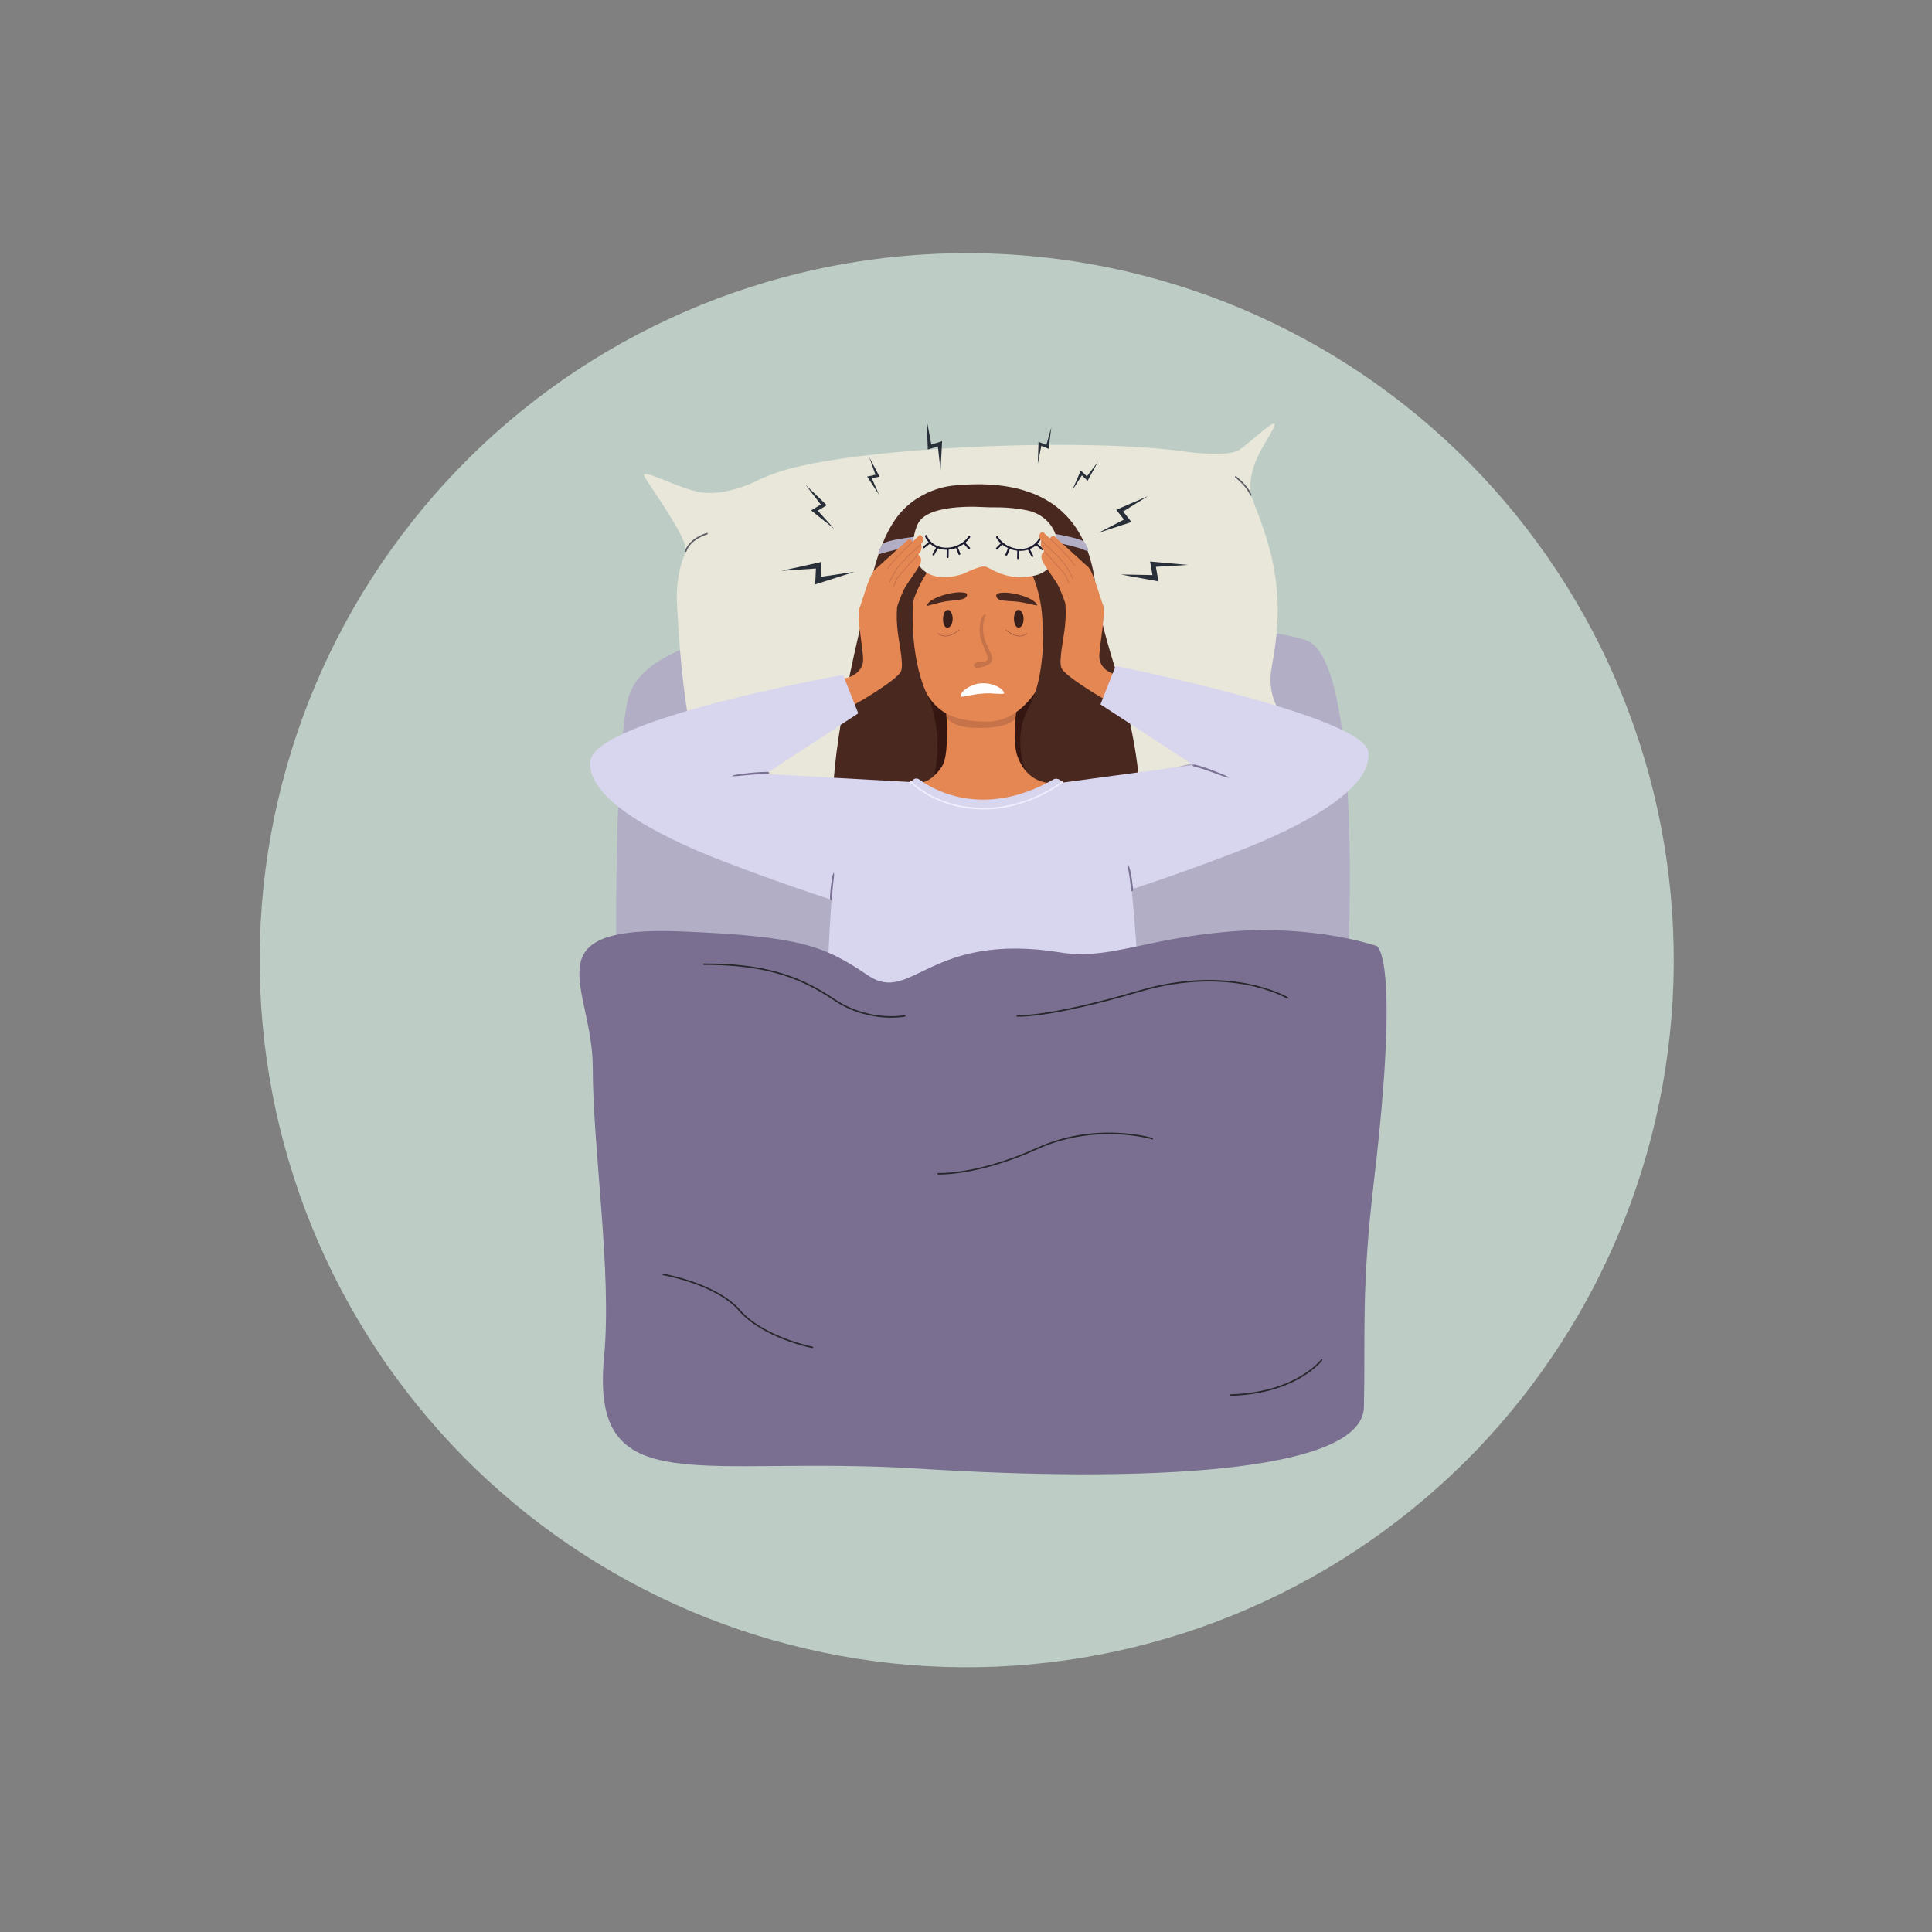
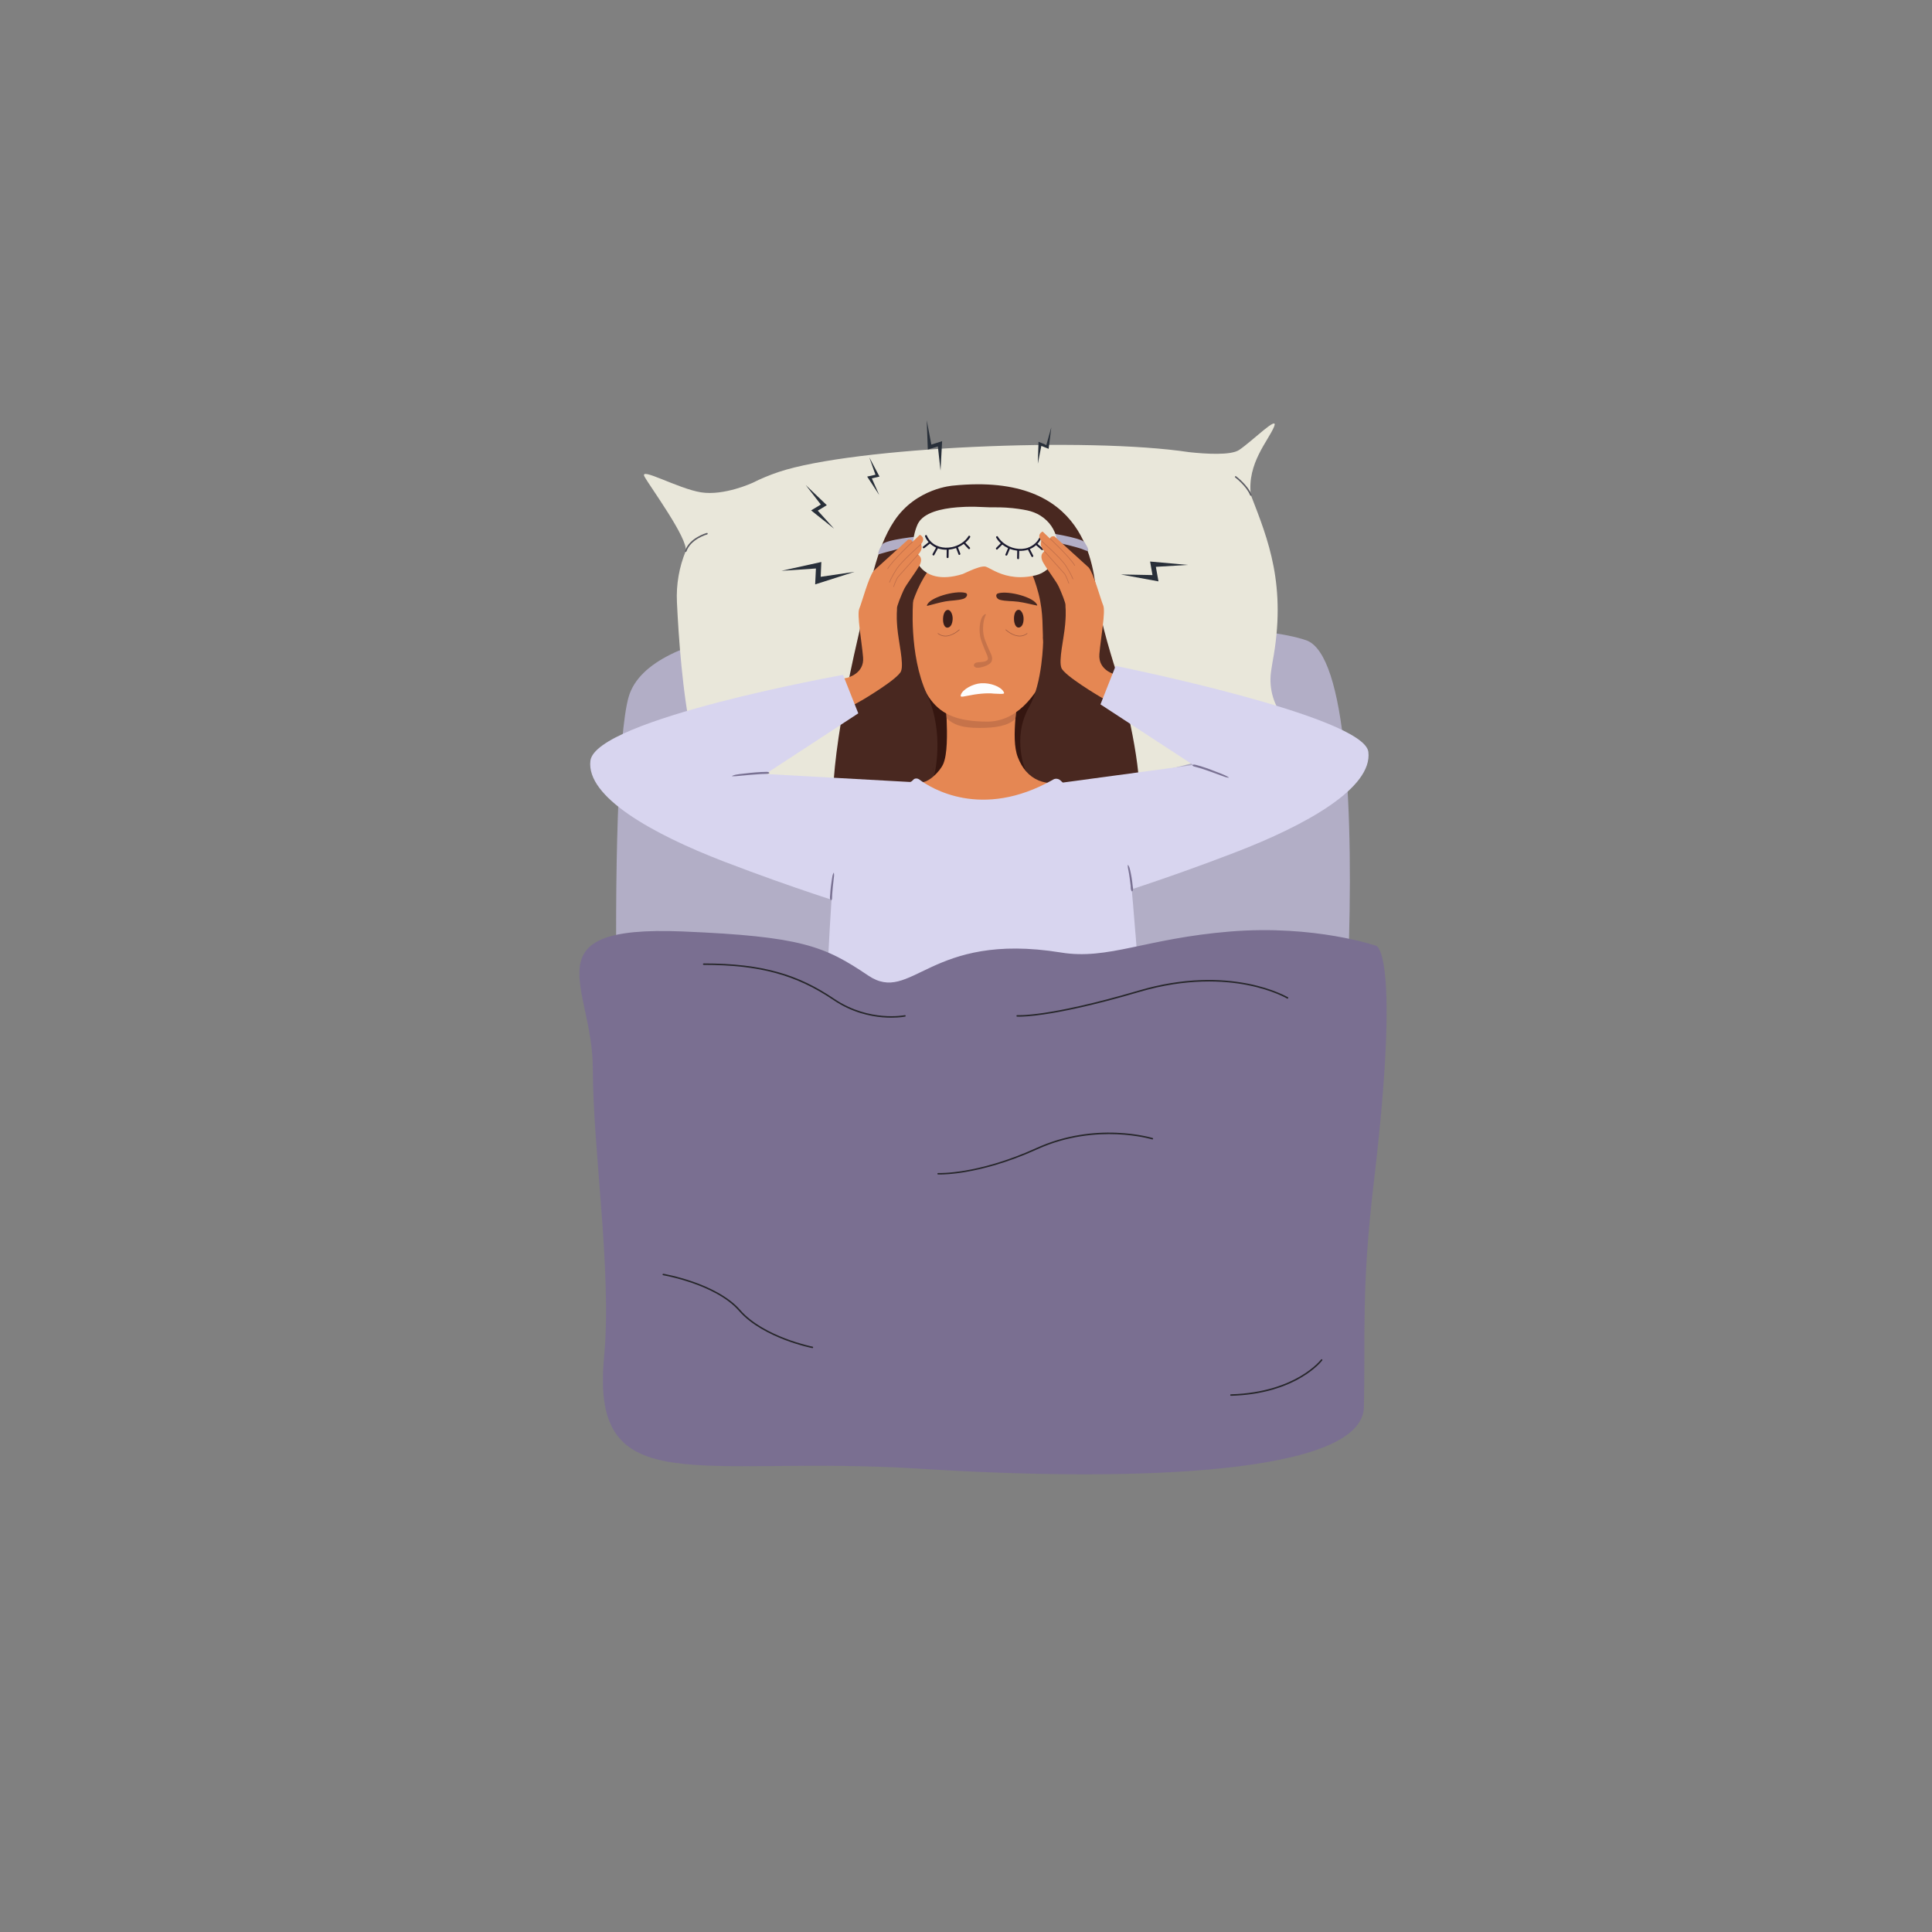
<svg xmlns="http://www.w3.org/2000/svg" width="220" zoomAndPan="magnify" viewBox="0 0 165 165" height="220" preserveAspectRatio="xMidYMid meet" version="1.0">
  <rect x="0" y="0" width="165" height="165" fill="#808080" stroke="none" />
  <defs>
    <clipPath id="c4365cc9d0">
-       <path d="M 22 21 L 143 21 L 143 143 L 22 143 Z M 22 21 " clip-rule="nonzero" />
-     </clipPath>
+       </clipPath>
    <clipPath id="f7312a57a8">
      <path d="M -2.559 75.145 L 89.422 -3.117 L 167.68 88.863 L 75.699 167.125 Z M -2.559 75.145 " clip-rule="nonzero" />
    </clipPath>
    <clipPath id="ee1cb3c355">
      <path d="M -2.559 75.145 L 89.422 -3.117 L 167.68 88.863 L 75.699 167.125 Z M -2.559 75.145 " clip-rule="nonzero" />
    </clipPath>
    <clipPath id="69a2722525">
-       <path d="M -2.559 75.145 L 89.422 -3.117 L 167.68 88.863 L 75.699 167.125 Z M -2.559 75.145 " clip-rule="nonzero" />
+       <path d="M -2.559 75.145 L 89.422 -3.117 L 75.699 167.125 Z M -2.559 75.145 " clip-rule="nonzero" />
    </clipPath>
    <clipPath id="63cfdc41b3">
      <path d="M 128.551 42.875 C 129.832 44.379 131.035 45.945 132.164 47.57 C 133.293 49.195 134.336 50.871 135.301 52.598 C 136.266 54.324 137.141 56.094 137.93 57.91 C 138.719 59.723 139.418 61.57 140.023 63.453 C 140.633 65.332 141.145 67.242 141.566 69.172 C 141.984 71.105 142.312 73.055 142.539 75.02 C 142.77 76.984 142.898 78.953 142.934 80.93 C 142.969 82.91 142.91 84.883 142.75 86.855 C 142.59 88.824 142.336 90.785 141.984 92.73 C 141.633 94.676 141.188 96.602 140.648 98.504 C 140.105 100.406 139.473 102.277 138.75 104.117 C 138.027 105.957 137.211 107.758 136.312 109.52 C 135.41 111.277 134.426 112.992 133.355 114.652 C 132.285 116.316 131.137 117.926 129.91 119.477 C 128.684 121.027 127.383 122.512 126.012 123.938 C 124.637 125.359 123.195 126.711 121.691 127.992 C 120.184 129.273 118.617 130.48 116.996 131.605 C 115.371 132.734 113.695 133.781 111.965 134.742 C 110.238 135.707 108.469 136.582 106.656 137.371 C 104.844 138.16 102.996 138.859 101.113 139.469 C 99.23 140.074 97.324 140.59 95.391 141.008 C 93.457 141.43 91.508 141.754 89.547 141.98 C 87.582 142.211 85.609 142.344 83.633 142.379 C 81.656 142.414 79.68 142.352 77.711 142.191 C 75.738 142.035 73.781 141.777 71.832 141.426 C 69.887 141.074 67.965 140.629 66.062 140.09 C 64.16 139.551 62.285 138.918 60.445 138.191 C 58.605 137.469 56.805 136.656 55.047 135.754 C 53.285 134.852 51.574 133.867 49.91 132.797 C 48.246 131.73 46.641 130.582 45.09 129.355 C 43.539 128.125 42.051 126.824 40.629 125.453 C 39.203 124.078 37.852 122.641 36.57 121.133 C 35.289 119.629 34.086 118.062 32.957 116.438 C 31.828 114.812 30.785 113.137 29.82 111.41 C 28.855 109.684 27.98 107.91 27.191 106.098 C 26.402 104.285 25.703 102.438 25.098 100.555 C 24.488 98.672 23.977 96.766 23.555 94.832 C 23.137 92.902 22.812 90.953 22.582 88.988 C 22.352 87.023 22.223 85.055 22.188 83.074 C 22.152 81.098 22.215 79.125 22.371 77.152 C 22.531 75.18 22.785 73.223 23.137 71.277 C 23.488 69.332 23.934 67.406 24.477 65.504 C 25.016 63.602 25.648 61.73 26.371 59.891 C 27.098 58.051 27.91 56.25 28.809 54.488 C 29.711 52.727 30.695 51.016 31.766 49.352 C 32.836 47.688 33.984 46.082 35.211 44.531 C 36.438 42.98 37.738 41.492 39.113 40.07 C 40.484 38.648 41.926 37.293 43.43 36.012 C 44.938 34.73 46.504 33.527 48.125 32.398 C 49.75 31.273 51.426 30.227 53.156 29.262 C 54.883 28.301 56.652 27.426 58.465 26.637 C 60.277 25.844 62.125 25.148 64.008 24.539 C 65.891 23.934 67.797 23.418 69.73 22.996 C 71.664 22.578 73.613 22.254 75.574 22.023 C 77.539 21.797 79.512 21.664 81.488 21.629 C 83.465 21.594 85.441 21.656 87.41 21.812 C 89.383 21.973 91.34 22.227 93.289 22.578 C 95.234 22.93 97.156 23.375 99.059 23.918 C 100.965 24.457 102.836 25.09 104.676 25.812 C 106.516 26.539 108.316 27.352 110.074 28.254 C 111.836 29.152 113.547 30.141 115.211 31.207 C 116.875 32.277 118.48 33.426 120.031 34.652 C 121.582 35.879 123.07 37.18 124.492 38.555 C 125.918 39.926 127.27 41.367 128.551 42.875 Z M 128.551 42.875 " clip-rule="nonzero" />
    </clipPath>
    <clipPath id="925f72c983">
      <path d="M 79 35.32 L 81 35.32 L 81 41 L 79 41 Z M 79 35.32 " clip-rule="nonzero" />
    </clipPath>
  </defs>
  <g clip-path="url(#c4365cc9d0)">
    <g clip-path="url(#f7312a57a8)">
      <g clip-path="url(#ee1cb3c355)">
        <g clip-path="url(#69a2722525)">
          <g clip-path="url(#63cfdc41b3)">
            <path fill="#bdcdc5" d="M 92.234 -38.035 L -37.48 72.328 L 72.887 202.043 L 202.602 91.676 Z M 92.234 -38.035 " fill-opacity="1" fill-rule="nonzero" />
          </g>
        </g>
      </g>
    </g>
  </g>
  <path fill="#b2aec6" d="M 71.578 53.266 C 71.578 53.266 55.492 53.266 53.688 59.523 C 51.883 65.781 52.363 108.438 55.133 111.691 C 57.898 114.945 108.914 116.273 111.559 112.297 C 114.207 108.32 118.418 57.086 111.559 54.684 C 104.699 52.285 71.578 53.266 71.578 53.266 " fill-opacity="1" fill-rule="nonzero" />
  <path fill="#e9e7da" d="M 111.922 62.863 C 110.797 62.441 110.035 61.793 109.52 61.109 C 108.684 60.008 108.348 58.602 108.57 57.234 C 108.625 56.883 108.676 56.559 108.676 56.559 C 109.918 50 108.301 46.086 106.828 42.277 C 106.488 39.578 108.328 37.633 108.812 36.438 C 109.238 35.379 106.93 37.691 105.824 38.43 C 105.121 38.898 103.012 38.773 101.566 38.617 C 92.867 37.301 72.918 38.168 66.512 40.305 C 65.699 40.578 64.957 40.891 64.285 41.23 C 64.285 41.23 61.848 42.363 59.867 42.047 C 57.891 41.73 54.57 39.832 55.043 40.703 C 55.52 41.574 58.785 46.008 58.562 47.07 C 58.004 48.434 57.742 49.914 57.812 51.414 C 57.945 54.258 58.285 59.332 59.105 62.969 C 59.336 63.992 59.426 65.043 59.359 66.086 C 59.285 67.242 59.016 68.57 58.262 69.551 C 56.574 71.762 56.766 72.23 59.266 70.328 C 61.766 68.43 63.02 67.934 65.113 68.184 C 76.391 69.902 99.184 66.723 104.875 64.152 C 105.105 64.047 105.32 63.922 105.527 63.781 C 105.527 63.781 105.531 63.781 105.531 63.781 C 108.586 62.477 115.402 64.168 111.922 62.863 " fill-opacity="1" fill-rule="nonzero" />
  <path fill="#5c5c63" d="M 58.562 47.137 C 58.555 47.137 58.551 47.133 58.543 47.133 C 58.508 47.121 58.492 47.086 58.504 47.051 C 58.891 45.926 60.305 45.531 60.363 45.516 C 60.398 45.508 60.434 45.527 60.441 45.562 C 60.449 45.594 60.43 45.629 60.398 45.641 C 60.383 45.645 58.988 46.031 58.625 47.094 C 58.613 47.117 58.59 47.137 58.562 47.137 " fill-opacity="1" fill-rule="nonzero" />
  <path fill="#5c5c63" d="M 106.828 42.344 C 106.801 42.344 106.777 42.328 106.766 42.301 C 106.465 41.52 105.5 40.785 105.492 40.777 C 105.461 40.754 105.457 40.715 105.48 40.688 C 105.5 40.66 105.539 40.652 105.566 40.676 C 105.609 40.707 106.57 41.438 106.887 42.254 C 106.898 42.289 106.883 42.324 106.852 42.34 C 106.844 42.34 106.836 42.344 106.828 42.344 " fill-opacity="1" fill-rule="nonzero" />
  <path fill="#5c5c63" d="M 105.402 63.926 C 105.383 63.926 105.363 63.918 105.352 63.898 C 105.332 63.871 105.34 63.832 105.367 63.809 C 106.707 62.871 106.742 60.984 106.742 60.965 C 106.746 60.93 106.773 60.902 106.809 60.902 C 106.844 60.902 106.871 60.934 106.871 60.969 C 106.871 60.988 106.863 61.465 106.684 62.07 C 106.52 62.629 106.168 63.402 105.441 63.914 C 105.43 63.922 105.418 63.926 105.402 63.926 " fill-opacity="1" fill-rule="nonzero" />
  <path fill="#5c5c63" d="M 65.113 68.25 C 65.109 68.25 65.105 68.25 65.105 68.246 C 63.57 67.988 62.715 67.188 62.266 66.559 C 61.777 65.879 61.656 65.266 61.648 65.242 C 61.645 65.207 61.664 65.172 61.699 65.164 C 61.734 65.16 61.77 65.184 61.777 65.219 C 61.777 65.223 61.898 65.832 62.371 66.488 C 62.809 67.098 63.637 67.871 65.125 68.121 C 65.16 68.129 65.184 68.16 65.176 68.195 C 65.172 68.227 65.145 68.25 65.113 68.25 " fill-opacity="1" fill-rule="nonzero" />
  <path fill="#492820" d="M 97.035 68.707 C 96.25 69.371 97.367 70.562 95.746 71.184 C 94.125 71.805 93.398 71.57 92.227 72.691 C 91.402 73.477 89.68 72.684 87.816 72.535 C 87.031 72.473 86.219 72.523 85.441 72.855 C 84.84 73.113 84.184 73.305 83.52 73.434 C 82.156 73.699 80.762 73.703 79.742 73.496 C 79.098 73.363 78.602 73.148 78.355 72.855 C 77.977 72.406 77.457 72.18 76.828 72.102 C 76.109 72.008 75.25 72.109 74.301 72.277 C 72.531 72.594 73.445 71.402 71.879 70.918 C 70.316 70.434 71.453 62.293 73.254 54.539 C 74.285 50.102 74.797 46.867 76.367 44.496 C 78.238 41.672 81.398 41.473 81.398 41.473 C 92.953 40.297 93.363 48.562 93.68 50.883 C 94 53.203 95.07 56.566 95.555 58.074 C 96.695 61.629 97.816 68.043 97.035 68.707 " fill-opacity="1" fill-rule="nonzero" />
  <path fill="#351610" d="M 76.715 55.75 L 79.008 60.844 L 79.781 66.25 L 87.418 66.25 L 90.094 56.848 L 87.711 53.785 L 76.715 55.75 " fill-opacity="1" fill-rule="nonzero" />
  <path fill="#e58753" d="M 95.387 86.141 C 94.383 88.457 93.434 90.785 92.863 93.258 C 92.852 93.309 92.84 93.363 92.828 93.414 L 75.32 93.414 C 74.926 91.539 74.281 89.738 73.559 87.961 C 73.074 86.762 72.613 85.559 72.133 84.363 C 71.641 83.141 71.797 81.91 72.023 80.664 C 72.23 79.535 72.418 78.398 72.562 77.262 C 72.711 76.117 72.527 75.051 72.184 74.023 L 78.57 66.805 C 79.254 66.926 80.285 65.883 80.559 65.238 C 80.918 64.402 80.898 62.73 80.844 61.348 C 80.812 60.527 80.766 59.812 80.777 59.43 L 86.855 59.43 C 86.852 59.941 86.773 60.645 86.719 61.398 C 86.629 62.551 86.59 63.816 86.93 64.68 C 87.293 65.613 87.859 66.297 88.699 66.652 C 89.047 66.797 89.504 66.906 89.891 66.855 C 90.184 66.816 90.148 66.852 90.301 67.105 L 95.629 75.867 C 95.555 76.801 95.625 77.746 95.793 78.711 C 95.965 79.684 96.137 80.652 96.301 81.621 C 96.578 83.246 96.008 84.707 95.387 86.141 " fill-opacity="1" fill-rule="nonzero" />
  <path fill="#c6734a" d="M 86.855 59.43 C 86.852 59.941 86.773 60.645 86.719 61.398 C 86.078 61.992 85.039 62.168 83.66 62.168 C 82.141 62.168 81.457 61.902 80.844 61.348 C 80.812 60.527 80.766 59.812 80.777 59.43 L 86.855 59.43 " fill-opacity="1" fill-rule="nonzero" />
  <path fill="#e58753" d="M 90.973 50.48 C 90.844 47.867 90.176 43.523 85.465 42.418 C 84.914 42.289 83.066 42.168 82.539 42.367 L 80.133 43.262 C 79.633 43.453 77.82 45.23 77.5 45.664 C 76.762 46.676 75.992 50.266 77.137 53.883 C 78.871 59.375 79.371 61.602 84.293 61.629 C 89.215 61.652 91.109 53.258 90.973 50.48 " fill-opacity="1" fill-rule="nonzero" />
  <path fill="#492820" d="M 75.059 57.621 C 75.059 57.621 76.945 55.188 77.766 52.059 C 78.586 48.934 80.766 46.195 83.52 46.008 C 86.27 45.82 87.824 47.312 88.699 50.711 C 89.574 54.105 88.176 56.184 90.844 57.191 C 93.508 58.199 93.641 54.949 93.008 52.52 C 92.371 50.086 91.66 43.992 88.215 42.52 C 84.766 41.043 80.68 41.211 78.543 43.508 C 76.406 45.801 71.539 56.133 75.059 57.621 " fill-opacity="1" fill-rule="nonzero" />
  <path fill="#492820" d="M 77.984 51.324 C 77.984 51.324 77.594 55.883 79.156 59.273 C 80.723 62.664 79.781 66.25 79.781 66.25 C 79.781 66.25 79.016 61.012 77.734 60.004 C 76.457 58.996 74.25 58.102 73.879 55.898 C 73.512 53.695 77.984 51.324 77.984 51.324 " fill-opacity="1" fill-rule="nonzero" />
  <path fill="#492820" d="M 89.09 54.719 C 89.09 54.719 89.055 58.312 87.891 60.375 C 86.375 63.059 87.598 65.836 87.598 65.836 C 87.598 65.836 89.77 65.09 90.98 64.121 C 92.188 63.148 92.68 58.875 92.992 56.117 C 93.301 53.359 88.895 51.934 89.09 54.719 " fill-opacity="1" fill-rule="nonzero" />
  <path fill="#3a1e1a" d="M 86.598 52.852 C 86.594 52.406 86.746 52.098 86.977 52.078 C 87.203 52.055 87.43 52.453 87.418 52.875 C 87.41 53.293 87.266 53.539 87.047 53.59 C 86.789 53.648 86.602 53.316 86.598 52.852 " fill-opacity="1" fill-rule="nonzero" />
  <path fill="#3a1e1a" d="M 80.539 52.84 C 80.555 52.398 80.719 52.094 80.953 52.086 C 81.18 52.074 81.387 52.484 81.359 52.902 C 81.328 53.324 81.176 53.559 80.953 53.602 C 80.691 53.648 80.523 53.305 80.539 52.84 " fill-opacity="1" fill-rule="nonzero" />
  <path fill="#fdfdfd" d="M 84.895 59.238 C 84.305 59.168 83.445 59.25 82.586 59.43 C 82.059 59.539 81.996 59.527 82.066 59.324 C 82.215 58.879 83.078 58.395 83.797 58.352 C 84.578 58.305 85.434 58.625 85.699 59.055 C 85.84 59.285 85.758 59.281 84.895 59.238 " fill-opacity="1" fill-rule="nonzero" />
  <path fill="#492820" d="M 88.586 51.691 C 88.375 51.008 86.102 50.414 85.238 50.676 C 84.957 50.762 85.082 51.145 85.398 51.227 C 85.902 51.359 86.441 51.32 86.957 51.391 C 87.484 51.461 88.016 51.605 88.539 51.711 C 88.57 51.715 88.59 51.707 88.586 51.691 " fill-opacity="1" fill-rule="nonzero" />
  <path fill="#492820" d="M 79.16 51.719 C 79.309 51.039 81.574 50.402 82.445 50.633 C 82.73 50.707 82.57 51.051 82.266 51.145 C 81.777 51.293 81.242 51.273 80.738 51.363 C 80.227 51.453 79.711 51.617 79.203 51.738 C 79.176 51.742 79.156 51.734 79.16 51.719 " fill-opacity="1" fill-rule="nonzero" />
  <path fill="#a35d41" d="M 80.738 54.348 C 80.523 54.348 80.305 54.285 80.094 54.121 C 80.082 54.113 80.078 54.098 80.086 54.086 C 80.098 54.074 80.113 54.074 80.125 54.082 C 80.922 54.703 81.898 53.777 81.91 53.766 C 81.918 53.758 81.938 53.758 81.945 53.77 C 81.957 53.777 81.957 53.793 81.945 53.805 C 81.938 53.812 81.371 54.348 80.738 54.348 " fill-opacity="1" fill-rule="nonzero" />
  <path fill="#a35d41" d="M 87.09 54.348 C 86.457 54.348 85.891 53.812 85.883 53.805 C 85.875 53.793 85.871 53.777 85.883 53.77 C 85.891 53.758 85.91 53.758 85.918 53.766 C 85.93 53.777 86.906 54.703 87.703 54.082 C 87.715 54.074 87.73 54.074 87.738 54.086 C 87.75 54.098 87.746 54.113 87.734 54.121 C 87.523 54.285 87.305 54.348 87.09 54.348 " fill-opacity="1" fill-rule="nonzero" />
  <path fill="#c6734a" d="M 84.133 52.449 C 83.863 52.594 83.762 52.926 83.711 53.207 C 83.648 53.551 83.645 53.91 83.695 54.254 C 83.754 54.695 83.961 55.105 84.117 55.52 C 84.18 55.688 84.266 55.844 84.324 56.012 C 84.363 56.133 84.418 56.297 84.309 56.391 C 84.18 56.5 83.973 56.523 83.812 56.539 C 83.637 56.559 83.41 56.539 83.262 56.648 C 83.148 56.734 83.137 56.891 83.262 56.969 C 83.414 57.07 83.621 57.031 83.785 56.992 C 83.969 56.953 84.145 56.895 84.309 56.812 C 84.461 56.742 84.605 56.648 84.68 56.492 C 84.762 56.316 84.734 56.117 84.668 55.938 C 84.605 55.762 84.516 55.602 84.441 55.43 C 84.34 55.188 84.23 54.945 84.137 54.699 C 84.004 54.348 83.949 54 83.957 53.625 C 83.961 53.418 83.98 53.207 84.023 53.008 C 84.043 52.914 84.066 52.82 84.102 52.734 C 84.133 52.66 84.148 52.578 84.191 52.504 C 84.211 52.469 84.172 52.43 84.133 52.449 " fill-opacity="1" fill-rule="nonzero" />
  <path fill="#b2aec6" d="M 78.59 45.793 C 78.59 45.793 75.609 46.074 75.34 46.504 C 75.066 46.93 74.902 47.383 75.082 47.328 C 75.625 47.152 77.875 46.578 78.59 46.441 C 79.309 46.301 78.59 45.793 78.59 45.793 " fill-opacity="1" fill-rule="nonzero" />
  <path fill="#b2aec6" d="M 89.125 45.441 C 89.125 45.441 92.363 45.898 92.637 46.328 C 92.91 46.758 93.148 47.234 92.637 46.98 C 92.125 46.723 89.84 46.23 89.125 46.09 C 88.41 45.953 89.125 45.441 89.125 45.441 " fill-opacity="1" fill-rule="nonzero" />
  <path fill="#e9e7da" d="M 89.84 48.18 C 89.715 48.355 89.57 48.52 89.398 48.66 C 89.133 48.879 88.812 49.047 88.438 49.137 C 87.969 49.246 87.539 49.293 87.148 49.293 C 85.871 49.293 85.004 48.805 84.508 48.543 C 84.367 48.469 84.254 48.414 84.172 48.391 C 84.039 48.359 83.832 48.391 83.602 48.457 C 83.133 48.594 82.57 48.867 82.332 48.973 C 82.281 49 82.246 49.016 82.23 49.02 C 78.449 50.215 77.305 47.254 78.355 44.805 C 78.395 44.719 78.441 44.637 78.496 44.559 C 78.539 44.488 78.594 44.426 78.652 44.363 C 79.371 43.602 80.906 43.355 82.227 43.297 C 82.309 43.289 82.387 43.289 82.469 43.285 C 83.059 43.266 83.59 43.285 83.961 43.305 C 84.312 43.324 84.668 43.332 85.027 43.328 C 85.344 43.328 85.645 43.336 85.926 43.352 C 86.328 43.375 86.688 43.418 86.992 43.461 C 87.293 43.504 87.543 43.551 87.727 43.59 C 88.121 43.672 88.496 43.816 88.84 44.027 C 90.441 45.02 90.672 46.973 89.84 48.18 " fill-opacity="1" fill-rule="nonzero" />
  <path fill="#1c1b30" d="M 82.707 45.789 C 82.418 46.281 81.84 46.617 81.297 46.727 C 80.578 46.875 79.824 46.695 79.363 46.098 C 79.281 45.988 79.203 45.867 79.156 45.742 C 79.117 45.637 78.969 45.715 79.004 45.816 C 79.07 45.992 79.176 46.156 79.309 46.301 C 79.148 46.43 78.992 46.555 78.832 46.684 C 78.75 46.754 78.863 46.875 78.945 46.809 C 79.105 46.68 79.266 46.551 79.426 46.422 C 79.559 46.547 79.711 46.652 79.863 46.73 C 79.891 46.746 79.918 46.758 79.945 46.77 C 79.844 46.949 79.746 47.129 79.648 47.309 C 79.594 47.406 79.738 47.496 79.789 47.402 C 79.895 47.211 80 47.023 80.102 46.832 C 80.344 46.918 80.598 46.953 80.852 46.949 C 80.848 47.156 80.848 47.367 80.844 47.574 C 80.84 47.684 81.012 47.695 81.012 47.586 C 81.016 47.371 81.02 47.156 81.023 46.941 C 81.234 46.922 81.449 46.875 81.652 46.801 C 81.723 46.984 81.793 47.168 81.863 47.348 C 81.902 47.449 82.051 47.371 82.012 47.27 C 81.945 47.094 81.875 46.918 81.809 46.742 C 81.988 46.664 82.156 46.566 82.309 46.453 C 82.441 46.594 82.57 46.734 82.703 46.875 C 82.777 46.953 82.902 46.84 82.828 46.758 C 82.699 46.621 82.57 46.484 82.441 46.348 C 82.598 46.215 82.75 46.059 82.852 45.883 C 82.906 45.789 82.766 45.695 82.707 45.789 " fill-opacity="1" fill-rule="nonzero" />
  <path fill="#1c1b30" d="M 89.074 46.848 C 88.918 46.715 88.762 46.578 88.602 46.445 C 88.738 46.301 88.855 46.137 88.93 45.957 C 88.973 45.859 88.812 45.805 88.77 45.906 C 88.578 46.363 88.07 46.738 87.566 46.84 C 86.824 46.992 86.012 46.719 85.488 46.176 C 85.391 46.07 85.293 45.961 85.227 45.836 C 85.176 45.738 85.023 45.816 85.078 45.914 C 85.176 46.094 85.312 46.258 85.469 46.398 C 85.34 46.531 85.211 46.66 85.078 46.789 C 85.004 46.867 85.117 46.992 85.191 46.914 C 85.328 46.777 85.465 46.645 85.598 46.508 C 85.754 46.629 85.922 46.73 86.09 46.809 C 86.094 46.809 86.094 46.809 86.094 46.809 C 86.016 46.988 85.941 47.168 85.867 47.348 C 85.824 47.445 85.984 47.5 86.027 47.398 C 86.102 47.223 86.176 47.051 86.246 46.875 C 86.449 46.953 86.66 47.004 86.875 47.031 C 86.871 47.242 86.867 47.457 86.863 47.668 C 86.863 47.777 87.031 47.789 87.031 47.68 C 87.035 47.469 87.039 47.254 87.043 47.043 C 87.297 47.055 87.555 47.023 87.793 46.949 C 87.891 47.141 87.992 47.336 88.09 47.527 C 88.137 47.625 88.289 47.547 88.238 47.449 C 88.145 47.266 88.047 47.078 87.953 46.895 C 88.145 46.812 88.324 46.703 88.484 46.562 C 88.637 46.695 88.793 46.828 88.949 46.961 C 89.031 47.031 89.156 46.918 89.074 46.848 " fill-opacity="1" fill-rule="nonzero" />
  <path fill="#d8d5ef" d="M 97.77 91.285 L 97.77 91.281 C 97.762 91.16 97.758 91.035 97.75 90.91 C 97.637 88.836 97.496 86.668 97.34 84.531 C 97.227 82.934 97.105 81.359 96.984 79.852 C 96.973 79.723 96.961 79.594 96.949 79.469 C 96.922 79.125 96.895 78.789 96.867 78.457 C 96.848 78.207 96.824 77.957 96.805 77.711 C 96.789 77.496 96.77 77.285 96.754 77.074 C 96.746 77.012 96.742 76.945 96.734 76.879 C 96.59 75.176 96.449 73.641 96.332 72.359 C 96.32 72.242 96.312 72.129 96.301 72.016 C 96.098 69.852 95.965 68.504 95.965 68.504 L 94.719 67.809 C 94.527 67.758 93.824 67.648 93.051 67.496 C 92.035 67.301 90.922 67.023 90.668 66.746 C 90.277 66.312 89.914 66.598 89.914 66.598 C 83.805 70.047 79.465 67.289 78.504 66.566 C 78.383 66.48 78.227 66.457 78.09 66.52 C 78.008 66.555 77.906 66.727 77.789 66.766 C 76.539 67.156 73.293 68.164 72.121 68.441 L 71.918 68.488 C 71.887 68.492 71.828 68.523 71.797 68.621 C 71.734 68.812 71.73 69.055 71.66 69.559 C 71.645 69.66 71.629 69.766 71.613 69.879 C 71.559 70.316 71.5 70.84 71.441 71.438 C 71.414 71.703 71.387 71.984 71.363 72.277 C 71.133 74.805 70.898 78.316 70.715 82.102 C 70.355 89.664 70.211 98.332 70.746 102.488 C 70.77 102.672 70.797 102.848 70.82 103.012 C 70.82 103.012 70.82 103.016 70.82 103.016 C 70.938 103.73 71.078 104.273 71.25 104.605 C 71.285 104.672 71.328 104.742 71.379 104.809 C 71.453 104.91 71.543 105.008 71.648 105.102 C 74.727 107.832 90.234 107.574 95.746 105.074 C 96.098 104.914 96.406 104.746 96.672 104.566 C 97.152 104.242 97.48 103.887 97.617 103.508 C 97.641 103.441 97.664 103.367 97.684 103.285 C 97.723 103.145 97.754 102.988 97.785 102.805 C 98.121 100.793 98.035 96.34 97.77 91.285 " fill-opacity="1" fill-rule="nonzero" />
-   <path fill="#efeeff" d="M 84.004 69.129 C 83.941 69.129 83.879 69.129 83.816 69.125 C 81.75 69.086 80.211 68.461 79.281 67.941 C 78.273 67.379 77.766 66.832 77.742 66.809 C 77.719 66.781 77.719 66.742 77.746 66.719 C 77.773 66.695 77.812 66.695 77.836 66.723 C 77.844 66.727 78.359 67.277 79.352 67.832 C 80.266 68.344 81.781 68.957 83.816 68.996 C 85.855 69.035 87.613 68.422 88.727 67.898 C 89.934 67.332 90.668 66.746 90.676 66.742 C 90.703 66.719 90.742 66.723 90.766 66.75 C 90.789 66.777 90.781 66.82 90.754 66.84 C 90.75 66.848 90.004 67.438 88.781 68.012 C 87.691 68.527 85.988 69.129 84.004 69.129 " fill-opacity="1" fill-rule="nonzero" />
  <path fill="#e58753" d="M 115.422 66.387 C 115.418 66.391 115.418 66.391 115.418 66.395 C 114.809 67.734 113.062 68.312 111.367 67.992 C 111.324 67.984 111.285 67.977 111.246 67.969 C 110.246 67.754 108.645 67.074 106.766 66.156 C 106.68 66.117 106.594 66.074 106.508 66.031 C 106.453 66.004 106.402 65.98 106.348 65.953 C 102.672 64.129 97.262 61.391 93.93 59.492 L 95.234 57.602 C 98.051 58.234 108.871 59.891 113.391 62.152 C 114.324 62.621 114.992 63.117 115.262 63.633 C 115.852 64.777 115.742 65.676 115.422 66.387 " fill-opacity="1" fill-rule="nonzero" />
  <path fill="#e58753" d="M 94.219 51.707 C 94 51.195 93.402 48.961 92.98 48.469 L 90.047 45.801 C 90.047 45.801 89.711 45.75 89.68 46.004 L 89.043 45.395 C 89.043 45.395 88.477 45.641 88.945 46.203 C 88.945 46.203 88.707 46.598 89.203 47.09 C 89.203 47.09 88.684 47.34 89.109 48.074 C 89.539 48.805 90.203 49.625 90.43 50.121 C 90.656 50.617 91.016 51.504 90.996 51.676 C 90.977 51.844 91.074 52.105 90.969 53.32 C 90.867 54.531 90.395 56.379 90.648 57.043 C 90.902 57.707 93.93 59.492 93.93 59.492 C 93.93 59.492 95.152 59.117 95.234 57.602 C 95.234 57.602 93.773 57.258 93.891 55.863 C 94.008 54.465 94.438 52.219 94.219 51.707 " fill-opacity="1" fill-rule="nonzero" />
  <path fill="#c16e49" d="M 91.285 49.848 C 91.273 49.848 91.262 49.84 91.258 49.832 C 91.258 49.824 91.031 49.18 90.887 49.012 C 90.746 48.844 89.195 47.125 89.18 47.105 C 89.172 47.094 89.172 47.078 89.184 47.066 C 89.195 47.059 89.211 47.059 89.223 47.07 C 89.238 47.086 90.785 48.809 90.93 48.977 C 91.078 49.152 91.301 49.785 91.309 49.812 C 91.316 49.828 91.309 49.844 91.293 49.848 C 91.289 49.848 91.289 49.848 91.285 49.848 " fill-opacity="1" fill-rule="nonzero" />
  <path fill="#c16e49" d="M 91.633 49.473 C 91.625 49.473 91.613 49.469 91.609 49.457 C 91.605 49.453 91.457 49.051 91.023 48.359 C 90.586 47.668 88.945 46.238 88.93 46.227 C 88.918 46.215 88.914 46.199 88.926 46.188 C 88.934 46.176 88.953 46.176 88.965 46.184 C 88.98 46.199 90.629 47.629 91.066 48.328 C 91.508 49.027 91.66 49.434 91.66 49.438 C 91.664 49.453 91.656 49.469 91.645 49.473 C 91.641 49.473 91.637 49.473 91.633 49.473 " fill-opacity="1" fill-rule="nonzero" />
  <path fill="#c16e49" d="M 91.789 48.316 C 91.781 48.316 91.77 48.312 91.766 48.305 C 91.301 47.547 89.68 46.039 89.66 46.023 C 89.652 46.012 89.648 45.996 89.66 45.984 C 89.672 45.973 89.688 45.973 89.699 45.98 C 89.715 45.996 91.344 47.512 91.812 48.277 C 91.82 48.289 91.816 48.305 91.805 48.312 C 91.797 48.316 91.793 48.316 91.789 48.316 " fill-opacity="1" fill-rule="nonzero" />
  <path fill="#e58753" d="M 52.184 66.664 C 52.184 66.668 52.184 66.668 52.184 66.668 C 52.797 68.012 54.539 68.59 56.238 68.27 C 56.277 68.262 56.316 68.254 56.355 68.246 C 57.359 68.031 58.957 67.352 60.84 66.434 C 60.926 66.395 61.008 66.352 61.098 66.309 C 61.148 66.281 61.203 66.254 61.254 66.23 C 64.93 64.406 70.34 61.668 73.676 59.77 L 72.367 57.879 C 69.551 58.512 58.73 60.168 54.215 62.43 C 53.277 62.898 52.609 63.395 52.344 63.91 C 51.75 65.055 51.859 65.953 52.184 66.664 " fill-opacity="1" fill-rule="nonzero" />
  <path fill="#e58753" d="M 73.387 51.984 C 73.602 51.473 74.199 49.238 74.621 48.746 L 77.559 46.078 C 77.559 46.078 77.891 46.027 77.922 46.281 L 78.559 45.672 C 78.559 45.672 79.125 45.918 78.656 46.48 C 78.656 46.48 78.895 46.875 78.402 47.367 C 78.402 47.367 78.918 47.617 78.492 48.352 C 78.066 49.082 77.398 49.902 77.172 50.398 C 76.945 50.895 76.586 51.781 76.605 51.953 C 76.629 52.121 76.531 52.383 76.633 53.598 C 76.734 54.809 77.207 56.656 76.953 57.32 C 76.699 57.984 73.676 59.77 73.676 59.77 C 73.676 59.77 72.453 59.395 72.367 57.879 C 72.367 57.879 73.832 57.535 73.711 56.141 C 73.594 54.742 73.168 52.496 73.387 51.984 " fill-opacity="1" fill-rule="nonzero" />
  <path fill="#c16e49" d="M 76.32 50.125 C 76.316 50.125 76.312 50.125 76.309 50.125 C 76.297 50.117 76.289 50.105 76.293 50.09 C 76.301 50.062 76.523 49.43 76.672 49.254 C 76.816 49.086 78.363 47.363 78.379 47.348 C 78.391 47.336 78.41 47.336 78.418 47.344 C 78.43 47.355 78.434 47.371 78.422 47.383 C 78.406 47.402 76.855 49.121 76.715 49.289 C 76.574 49.457 76.348 50.102 76.344 50.105 C 76.34 50.117 76.328 50.125 76.32 50.125 " fill-opacity="1" fill-rule="nonzero" />
  <path fill="#c16e49" d="M 75.969 49.75 C 75.965 49.75 75.961 49.75 75.957 49.75 C 75.945 49.746 75.938 49.73 75.941 49.715 C 75.945 49.711 76.094 49.305 76.535 48.609 C 76.977 47.906 78.621 46.477 78.641 46.461 C 78.652 46.449 78.668 46.453 78.68 46.465 C 78.688 46.477 78.688 46.492 78.676 46.504 C 78.66 46.516 77.016 47.945 76.582 48.637 C 76.145 49.328 75.996 49.73 75.992 49.734 C 75.992 49.746 75.98 49.75 75.969 49.75 " fill-opacity="1" fill-rule="nonzero" />
  <path fill="#c16e49" d="M 75.812 48.594 C 75.809 48.594 75.805 48.594 75.801 48.59 C 75.785 48.582 75.781 48.566 75.789 48.555 C 76.262 47.789 77.887 46.273 77.902 46.258 C 77.914 46.25 77.934 46.25 77.941 46.262 C 77.953 46.273 77.953 46.289 77.941 46.301 C 77.926 46.316 76.305 47.824 75.836 48.582 C 75.832 48.59 75.824 48.594 75.812 48.594 " fill-opacity="1" fill-rule="nonzero" />
  <path fill="#d8d5ef" d="M 72 57.637 C 72 57.637 50.844 61.422 50.422 64.98 C 50.059 68.051 55.688 71.219 61.844 73.586 C 68 75.949 72.598 77.34 72.598 77.34 L 77.73 66.785 L 65.379 66.102 L 73.301 60.922 L 72 57.637 " fill-opacity="1" fill-rule="nonzero" />
  <path fill="#d8d5ef" d="M 95.281 56.871 C 95.281 56.871 116.496 61.145 116.863 64.215 C 117.23 67.285 111.598 70.453 105.441 72.816 C 99.285 75.184 94.688 76.574 94.688 76.574 L 90.781 66.832 L 101.906 65.332 L 93.984 60.156 L 95.281 56.871 " fill-opacity="1" fill-rule="nonzero" />
  <path fill="#7a7293" d="M 71.195 74.539 C 71.105 74.691 71.082 74.859 71.055 75.031 C 71.02 75.254 70.988 75.48 70.961 75.707 C 70.934 75.922 70.914 76.141 70.902 76.359 C 70.895 76.5 70.836 76.758 70.945 76.867 C 70.969 76.887 70.992 76.887 71.012 76.867 C 71.066 76.805 71.062 76.73 71.062 76.652 C 71.066 76.555 71.07 76.457 71.074 76.355 C 71.09 76.145 71.109 75.934 71.129 75.723 C 71.148 75.508 71.172 75.297 71.199 75.082 C 71.223 74.902 71.254 74.727 71.215 74.543 C 71.211 74.535 71.199 74.531 71.195 74.539 " fill-opacity="1" fill-rule="nonzero" />
  <path fill="#7a7293" d="M 96.32 73.871 C 96.305 74.043 96.344 74.203 96.379 74.371 C 96.418 74.578 96.453 74.789 96.48 75 C 96.512 75.211 96.539 75.426 96.562 75.641 C 96.578 75.785 96.547 76.012 96.66 76.117 C 96.68 76.137 96.707 76.125 96.719 76.109 C 96.816 75.992 96.746 75.754 96.73 75.613 C 96.711 75.395 96.68 75.172 96.645 74.953 C 96.609 74.746 96.57 74.535 96.523 74.332 C 96.484 74.164 96.445 74 96.336 73.863 C 96.332 73.855 96.32 73.859 96.32 73.871 " fill-opacity="1" fill-rule="nonzero" />
  <path fill="#7a7293" d="M 62.52 66.289 C 62.742 66.305 62.957 66.281 63.176 66.258 C 63.484 66.223 63.789 66.195 64.098 66.172 C 64.406 66.145 64.715 66.121 65.023 66.105 C 65.145 66.102 65.27 66.094 65.395 66.094 C 65.492 66.09 65.594 66.102 65.68 66.047 C 65.707 66.027 65.707 65.992 65.68 65.973 C 65.598 65.91 65.492 65.918 65.395 65.922 C 65.262 65.922 65.125 65.93 64.992 65.934 C 64.684 65.949 64.371 65.977 64.062 66.008 C 63.762 66.035 63.461 66.07 63.16 66.109 C 62.934 66.141 62.719 66.168 62.516 66.27 C 62.508 66.273 62.512 66.289 62.52 66.289 " fill-opacity="1" fill-rule="nonzero" />
  <path fill="#7a7293" d="M 104.949 66.402 C 104.766 66.27 104.559 66.184 104.348 66.098 C 104.051 65.98 103.75 65.863 103.449 65.75 C 103.152 65.637 102.852 65.531 102.547 65.438 C 102.422 65.398 102.297 65.363 102.168 65.332 C 102.07 65.305 101.965 65.273 101.867 65.324 C 101.84 65.336 101.832 65.371 101.855 65.395 C 101.93 65.461 102.023 65.473 102.113 65.496 C 102.242 65.527 102.363 65.562 102.488 65.602 C 102.801 65.695 103.105 65.805 103.414 65.914 C 103.711 66.02 104.008 66.129 104.301 66.238 C 104.512 66.32 104.715 66.395 104.938 66.422 C 104.949 66.422 104.957 66.41 104.949 66.402 " fill-opacity="1" fill-rule="nonzero" />
  <path fill="#7a6f91" d="M 116.484 120.168 C 116.367 125.844 97.426 126.625 78.559 125.434 C 59.688 124.242 50.406 128.434 51.59 115.898 C 52.277 108.629 50.625 98.125 50.625 91.184 C 50.625 84.242 45.102 79 58.324 79.551 C 68.438 79.973 70.418 80.797 74.145 83.312 C 77.875 85.824 79.348 79.52 90.609 81.348 C 94.656 82.008 97.812 80.148 105.059 79.555 C 112.301 78.961 117.547 80.781 117.547 80.781 C 117.547 80.781 119.652 81.301 117.332 100.945 C 116.254 110.055 116.617 113.762 116.484 120.168 " fill-opacity="1" fill-rule="nonzero" />
  <path fill="#27272b" d="M 87.043 86.828 C 87.332 86.828 87.996 86.805 89.164 86.633 C 90.652 86.414 93.277 85.902 97.32 84.711 C 101.352 83.523 104.566 83.742 106.555 84.133 C 108.703 84.559 109.914 85.273 109.926 85.281 C 109.957 85.297 109.996 85.289 110.016 85.258 C 110.031 85.227 110.023 85.188 109.992 85.168 C 109.98 85.164 108.75 84.438 106.578 84.008 C 105.305 83.758 103.957 83.652 102.578 83.703 C 100.855 83.762 99.074 84.059 97.285 84.586 C 93.254 85.773 90.641 86.285 89.156 86.504 C 87.547 86.742 86.883 86.699 86.875 86.695 C 86.84 86.695 86.809 86.723 86.809 86.758 C 86.805 86.793 86.832 86.824 86.867 86.824 C 86.875 86.824 86.93 86.828 87.043 86.828 " fill-opacity="1" fill-rule="nonzero" />
  <path fill="#27272b" d="M 76.117 86.914 C 76.836 86.914 77.289 86.824 77.297 86.824 C 77.332 86.816 77.352 86.781 77.348 86.75 C 77.34 86.715 77.305 86.691 77.27 86.699 C 77.262 86.699 76.496 86.852 75.375 86.754 C 74.344 86.668 72.789 86.344 71.258 85.309 C 69.66 84.23 68.141 83.504 66.484 83.035 C 64.676 82.52 62.648 82.281 60.102 82.281 C 60.066 82.281 60.035 82.309 60.035 82.344 C 60.035 82.379 60.066 82.406 60.102 82.406 C 64.875 82.406 67.98 83.25 71.188 85.414 C 72.746 86.469 74.32 86.793 75.367 86.883 C 75.641 86.906 75.891 86.914 76.117 86.914 " fill-opacity="1" fill-rule="nonzero" />
  <path fill="#27272b" d="M 80.25 100.309 C 80.547 100.309 81.316 100.289 82.453 100.094 C 83.801 99.867 85.965 99.344 88.586 98.152 C 91.188 96.965 93.719 96.801 95.383 96.871 C 97.184 96.945 98.383 97.305 98.398 97.309 C 98.43 97.32 98.465 97.301 98.477 97.266 C 98.488 97.23 98.469 97.195 98.434 97.188 C 98.422 97.184 97.207 96.816 95.387 96.742 C 94.32 96.695 93.258 96.758 92.227 96.926 C 90.934 97.133 89.691 97.508 88.531 98.035 C 85.926 99.223 83.777 99.742 82.438 99.969 C 80.98 100.215 80.133 100.18 80.125 100.18 C 80.09 100.176 80.059 100.207 80.059 100.242 C 80.055 100.277 80.082 100.305 80.117 100.309 C 80.121 100.309 80.164 100.309 80.25 100.309 " fill-opacity="1" fill-rule="nonzero" />
  <path fill="#27272b" d="M 69.383 115.137 C 69.41 115.137 69.438 115.113 69.445 115.082 C 69.453 115.051 69.43 115.016 69.395 115.008 C 69.383 115.008 68.328 114.793 67.043 114.301 C 65.863 113.848 64.238 113.059 63.219 111.879 C 62.176 110.68 60.449 109.902 59.184 109.461 C 57.812 108.984 56.672 108.789 56.66 108.785 C 56.625 108.777 56.594 108.801 56.586 108.836 C 56.578 108.871 56.605 108.906 56.641 108.91 C 56.648 108.914 57.781 109.109 59.141 109.582 C 60.395 110.016 62.102 110.785 63.121 111.965 C 64.16 113.164 65.805 113.961 67 114.422 C 68.293 114.918 69.359 115.133 69.371 115.133 C 69.375 115.133 69.379 115.137 69.383 115.137 " fill-opacity="1" fill-rule="nonzero" />
  <path fill="#27272b" d="M 105.129 119.207 C 106.41 119.172 107.617 118.992 108.719 118.672 C 109.598 118.414 110.41 118.07 111.133 117.641 C 112.367 116.914 112.902 116.215 112.926 116.184 C 112.945 116.156 112.941 116.117 112.914 116.098 C 112.887 116.074 112.844 116.078 112.824 116.109 C 112.82 116.113 112.277 116.82 111.062 117.535 C 109.941 118.195 108 119 105.125 119.078 C 105.09 119.078 105.062 119.109 105.062 119.145 C 105.062 119.18 105.094 119.207 105.129 119.207 " fill-opacity="1" fill-rule="nonzero" />
  <path fill="#282f39" d="M 95.719 49.062 L 98.938 49.652 L 98.715 48.41 L 101.445 48.246 L 98.223 47.957 L 98.426 49.113 L 95.719 49.062 " fill-opacity="1" fill-rule="nonzero" />
-   <path fill="#282f39" d="M 93.805 45.508 L 96.633 44.582 L 95.922 43.684 L 98.035 42.367 L 95.332 43.535 L 95.992 44.371 L 93.805 45.508 " fill-opacity="1" fill-rule="nonzero" />
  <path fill="#282f39" d="M 72.98 48.836 L 69.617 49.91 L 69.684 48.551 L 66.738 48.75 L 70.145 47.996 L 70.09 49.262 L 72.98 48.836 " fill-opacity="1" fill-rule="nonzero" />
  <path fill="#282f39" d="M 71.238 45.156 L 69.273 43.59 L 70.102 43.09 L 68.812 41.426 L 70.613 43.145 L 69.84 43.613 L 71.238 45.156 " fill-opacity="1" fill-rule="nonzero" />
  <path fill="#282f39" d="M 75.086 42.273 L 74.059 40.703 L 74.766 40.543 L 74.242 39.062 L 75.113 40.703 L 74.457 40.852 L 75.086 42.273 " fill-opacity="1" fill-rule="nonzero" />
-   <path fill="#282f39" d="M 91.559 41.902 L 92.305 40.18 L 92.824 40.684 L 93.773 39.434 L 92.883 41.062 L 92.398 40.598 L 91.559 41.902 " fill-opacity="1" fill-rule="nonzero" />
  <path fill="#282f39" d="M 88.633 39.605 L 88.695 37.73 L 89.363 38.004 L 89.785 36.492 L 89.559 38.332 L 88.934 38.082 L 88.633 39.605 " fill-opacity="1" fill-rule="nonzero" />
  <g clip-path="url(#925f72c983)">
    <path fill="#282f39" d="M 80.324 40.195 L 80.461 37.68 L 79.539 37.969 L 79.148 35.898 L 79.238 38.391 L 80.098 38.125 L 80.324 40.195 " fill-opacity="1" fill-rule="nonzero" />
  </g>
</svg>